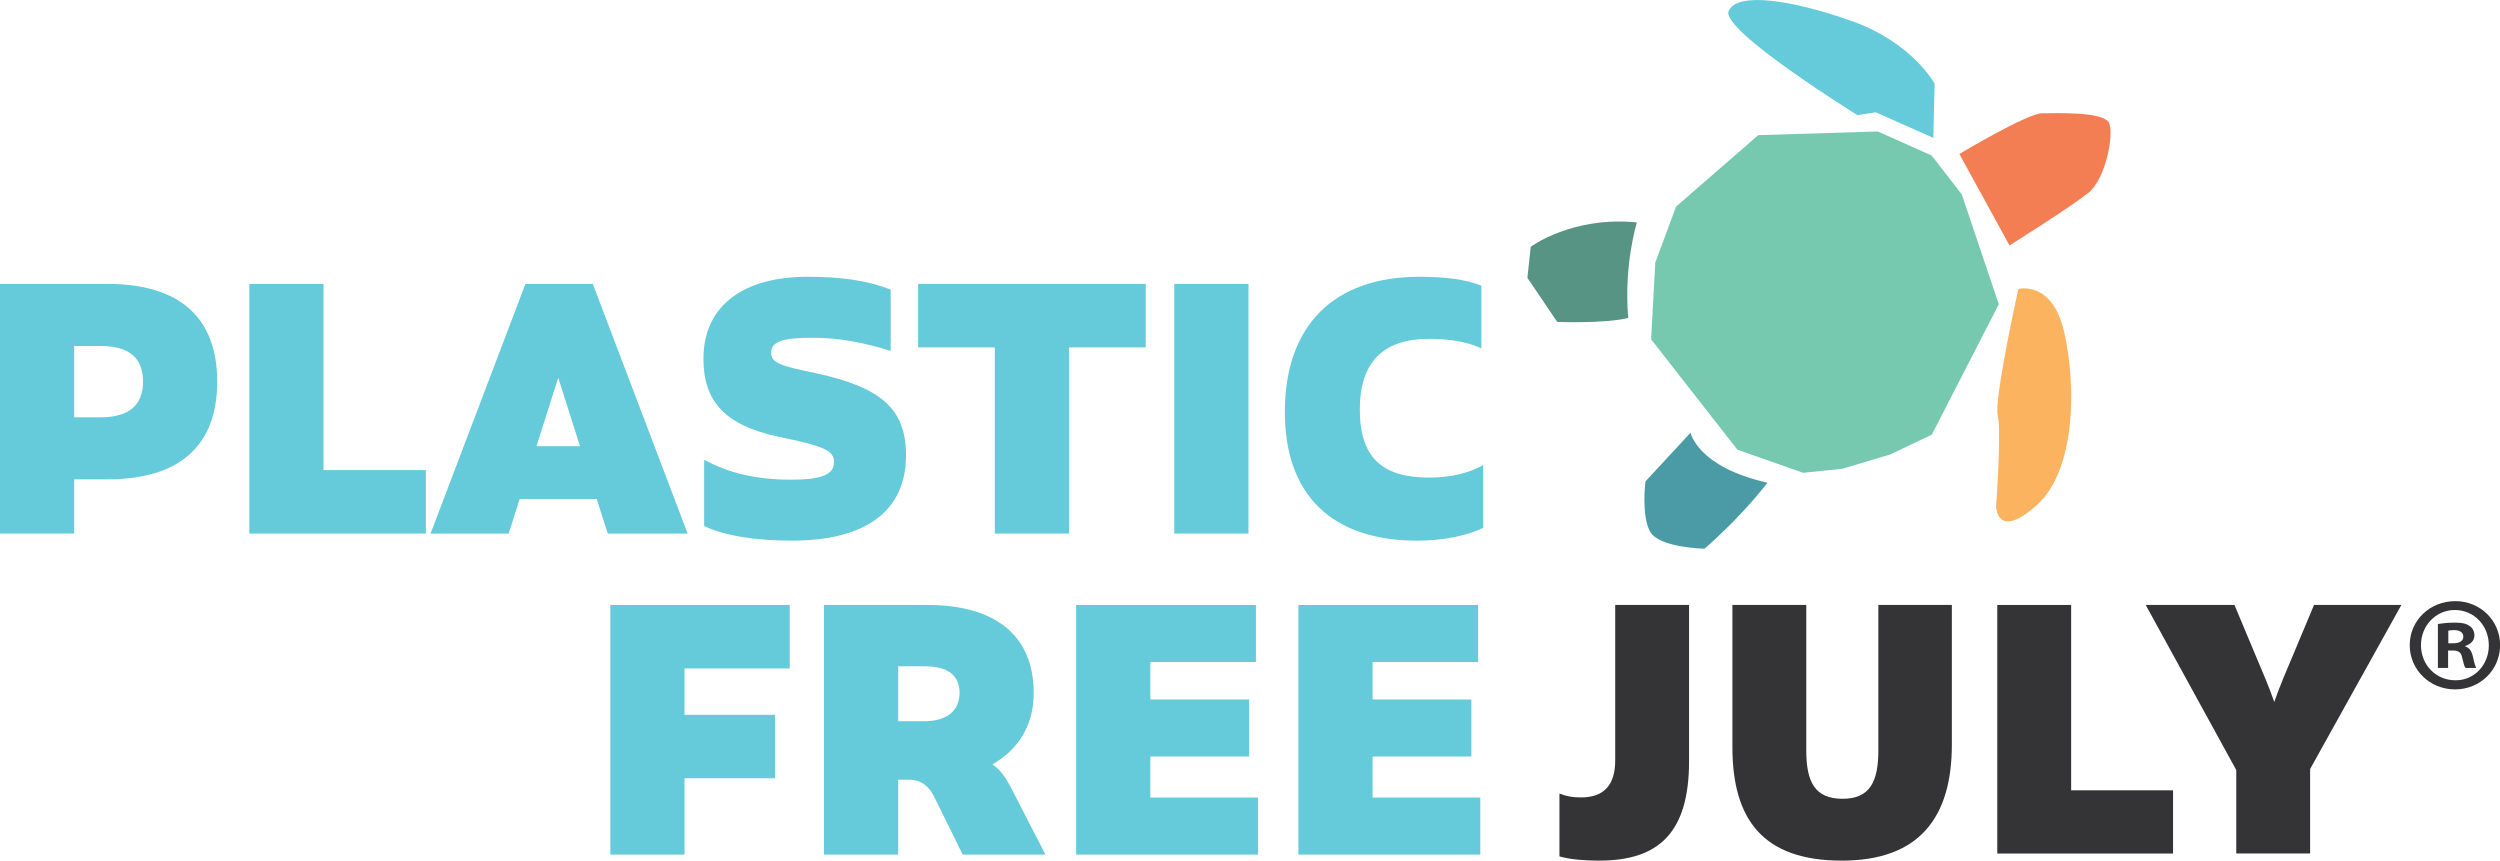
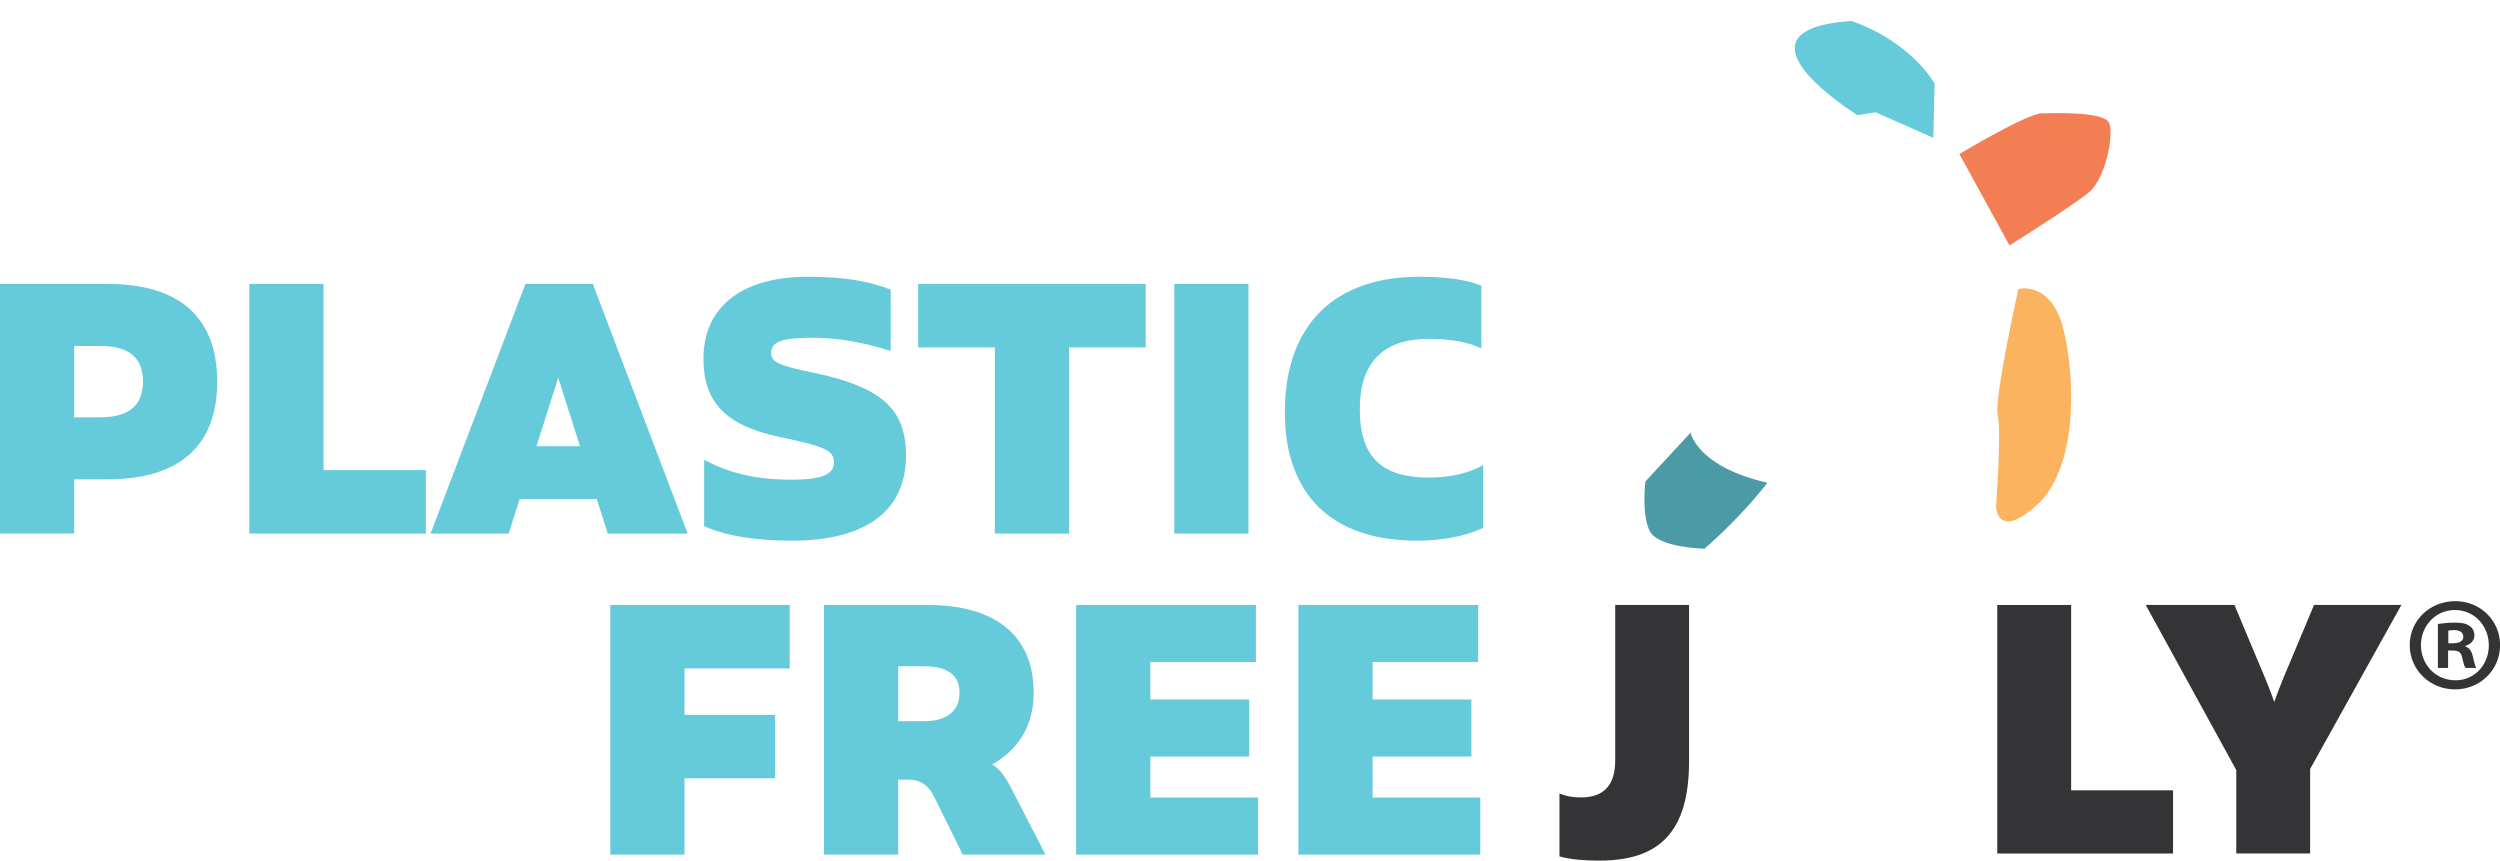
<svg xmlns="http://www.w3.org/2000/svg" version="1.1" id="Layer_1" x="0px" y="0px" viewBox="0 0 803.02 276.44" style="enable-background:new 0 0 803.02 276.44;" xml:space="preserve">
  <style type="text/css">
	.st0{fill:#65CADA;}
	.st1{fill:#343335;}
	.st2{fill:#F47E54;}
	.st3{fill:#FBB35F;}
	.st4{fill:#589483;}
	.st5{fill:#4B9BA6;}
	.st6{fill:#76C9AF;}
</style>
  <g>
    <path class="st0" d="M34.6,91.2H0v80.18h23.83v-17.42H34.6c22.79,0,35.17-10.53,35.17-31.38C69.76,101.74,57.39,91.2,34.6,91.2z    M32.31,134.04h-8.48v-22.91h8.48c9.62,0,13.63,4.24,13.63,11.45C45.94,129.68,41.93,134.04,32.31,134.04z" />
    <g>
      <polygon class="st0" points="136.79,151 136.79,171.39 80.09,171.39 80.09,91.2 103.92,91.2 103.92,151   " />
    </g>
    <g>
      <path class="st0" d="M190.42,91.2h-21.65l-30.47,80.19h25.08l3.55-11.11h24.74l3.55,11.11h25.66L190.42,91.2z M172.32,143.32    l6.99-21.99l6.99,21.99H172.32z" />
    </g>
    <path class="st0" d="M226.18,168.98v-21.31c7.9,4.35,16.95,6.41,27.95,6.41c9.97,0,13.75-1.71,13.75-5.61   c0-3.79-3.09-5.16-18.1-8.25c-16.72-3.67-23.83-11.11-23.83-24.98c0-17.06,12.83-26.34,33.45-26.34c11.22,0,19.36,1.27,26.69,4.12   v19.71c-8.59-2.75-16.95-4.24-24.75-4.24c-9.28,0-13.63,0.91-13.63,4.81c0,3.09,2.29,4.13,14.67,6.64   c20.28,4.46,28.64,11.11,28.64,26.34c0,17.76-12.83,27.38-36.66,27.38C242.44,173.67,232.82,172.07,226.18,168.98" />
    <g>
      <polygon class="st0" points="368.01,111.59 343.38,111.59 343.38,171.38 319.55,171.38 319.55,111.59 294.92,111.59 294.92,91.19     368.01,91.19   " />
    </g>
    <g>
      <rect x="377.19" y="91.2" class="st0" width="23.83" height="80.18" />
    </g>
    <path class="st0" d="M412.71,132.32c0-27.84,15.81-43.42,43.19-43.42c8.7,0,15.12,0.92,19.93,2.87v20.16   c-3.66-1.83-9.27-3.09-16.83-3.09c-14.43,0-22.22,7.22-22.22,22.68c0,15.7,7.45,21.88,22.22,21.88c7.56,0,13.06-1.6,17.41-4.01   v20.16c-5.16,2.52-12.95,4.12-21.19,4.12C427.94,173.67,412.71,159.12,412.71,132.32" />
    <g>
      <polygon class="st0" points="196.04,194.32 196.04,274.51 219.87,274.51 219.87,249.99 248.96,249.99 248.96,229.61     219.87,229.61 219.87,214.71 253.66,214.71 253.66,194.32   " />
    </g>
    <g>
      <path class="st0" d="M324.36,252.28c-1.38-2.52-3.09-5.16-5.62-6.76c7.91-4.46,13.29-12.02,13.29-22.9    c0-18.67-12.49-28.3-34.14-28.3h-33.22v80.18h23.83v-24.06h3.32c4.35,0,6.64,2.29,8.25,5.5l9.16,18.56h26.58L324.36,252.28z     M296.87,231.66h-8.36v-17.64h8.36c7.79,0,11.34,2.99,11.34,8.6C308.2,228.45,303.96,231.66,296.87,231.66z" />
    </g>
    <g>
      <polygon class="st0" points="345.67,194.32 345.67,274.51 404.1,274.51 404.1,256.18 369.5,256.18 369.5,243 401.24,243     401.24,224.68 369.5,224.68 369.5,212.65 403.41,212.65 403.41,194.32   " />
    </g>
    <g>
      <polygon class="st0" points="417.06,194.32 417.06,274.51 475.48,274.51 475.48,256.18 440.89,256.18 440.89,243 472.62,243     472.62,224.68 440.89,224.68 440.89,212.65 474.79,212.65 474.79,194.32   " />
    </g>
    <path class="st1" d="M771.34,194.32h-28.06l-6.73,16.08c-1.71,3.99-4.33,10.15-6.04,15.06c-1.6-4.68-4.11-10.49-6.05-15.06   l-6.73-16.08h-28.51l29.09,53.03v26.8h23.72v-27.14L771.34,194.32z" />
    <polygon class="st1" points="665.27,253.86 665.27,194.32 641.54,194.32 641.54,274.16 698,274.16 698,253.86  " />
-     <path class="st1" d="M556.46,194.32v45.62c0,23.27,9.8,36.5,35.13,36.5c25.09,0,35.36-14.03,35.36-37.3v-44.83h-23.61v46.76   c0,10.04-2.74,15.51-11.52,15.51c-8.9,0-11.63-5.48-11.63-15.51v-46.76H556.46z" />
    <path class="st1" d="M513.69,276.44c19.27,0,28.85-9.13,28.85-31.94v-50.18h-23.72v49.96c0,7.64-3.42,11.86-10.95,11.86   c-2.73,0-4.67-0.34-6.96-1.25v20.19C504.34,276.09,509.01,276.44,513.69,276.44" />
-     <path class="st0" d="M596.62,36.98l5.85-0.92L621,44.28l0.41-17.43c0,0-7.12-13.2-26.73-20.13c-19.6-6.93-36.82-9.33-39.43-3.17   C552.64,9.71,596.62,36.98,596.62,36.98" />
+     <path class="st0" d="M596.62,36.98l5.85-0.92L621,44.28l0.41-17.43c0,0-7.12-13.2-26.73-20.13C552.64,9.71,596.62,36.98,596.62,36.98" />
    <path class="st2" d="M629.37,49.46c0,0,21.76-13.03,26.5-13.07c4.74-0.03,20.11-0.62,21.64,3.19c1.53,3.81-1.16,17.9-6.68,22.35   c-5.53,4.45-25.36,16.91-25.36,16.91L629.37,49.46z" />
    <path class="st3" d="M648.31,92.83c0,0,10.81-2.95,14.68,13.7c3.87,16.66,3.99,44.32-8.81,55.76   c-12.81,11.44-13.02,0.39-13.02,0.39s1.77-24.28,0.53-29.31C640.43,128.34,648.31,92.83,648.31,92.83" />
-     <path class="st4" d="M525.78,71.44c0,0-4.29,13.83-2.77,30.69c-7.74,1.88-22.82,1.27-22.82,1.27l-9.58-14.16l1.08-9.99   C491.69,79.26,505.03,69.36,525.78,71.44" />
    <path class="st5" d="M543.03,138.97c0,0,2.09,11,24.69,16.08c-9.21,11.9-20.23,21.19-20.23,21.19s-14.66-0.26-17.5-5.54   c-2.85-5.28-1.45-16.08-1.45-16.08L543.03,138.97z" />
    <g>
-       <polygon class="st6" points="531.69,84.35 530.35,108.99 558.06,144.45 579.2,151.87 591.66,150.59 607.12,145.99 620.5,139.62     642.03,97.74 630.14,62.44 620.48,49.96 603.16,42.23 564.77,43.41 538.37,66.35   " />
-     </g>
+       </g>
    <g>
      <path class="st1" d="M803.05,207.22c0,7.93-6.38,14.22-14.47,14.22c-8.1,0-14.56-6.29-14.56-14.22s6.46-14.13,14.65-14.13    C796.67,193.09,803.05,199.3,803.05,207.22z M777.63,207.22c0,6.29,4.74,11.29,11.03,11.29c6.12,0.09,10.77-5,10.77-11.2    c0-6.29-4.65-11.37-10.94-11.37C782.37,195.94,777.63,201.02,777.63,207.22z M786.34,214.55h-3.27v-14.13    c1.29-0.17,3.1-0.43,5.43-0.43c2.67,0,3.88,0.43,4.83,1.12c0.86,0.6,1.47,1.64,1.47,3.01c0,1.72-1.29,2.84-2.93,3.36v0.17    c1.38,0.43,2.07,1.55,2.5,3.45c0.43,2.15,0.77,2.93,1.03,3.45h-3.45c-0.43-0.52-0.69-1.72-1.12-3.45    c-0.26-1.47-1.12-2.15-2.93-2.15h-1.55V214.55z M786.42,206.62h1.55c1.81,0,3.27-0.6,3.27-2.07c0-1.29-0.95-2.15-3.01-2.15    c-0.86,0-1.47,0.09-1.81,0.17V206.62z" />
    </g>
  </g>
</svg>